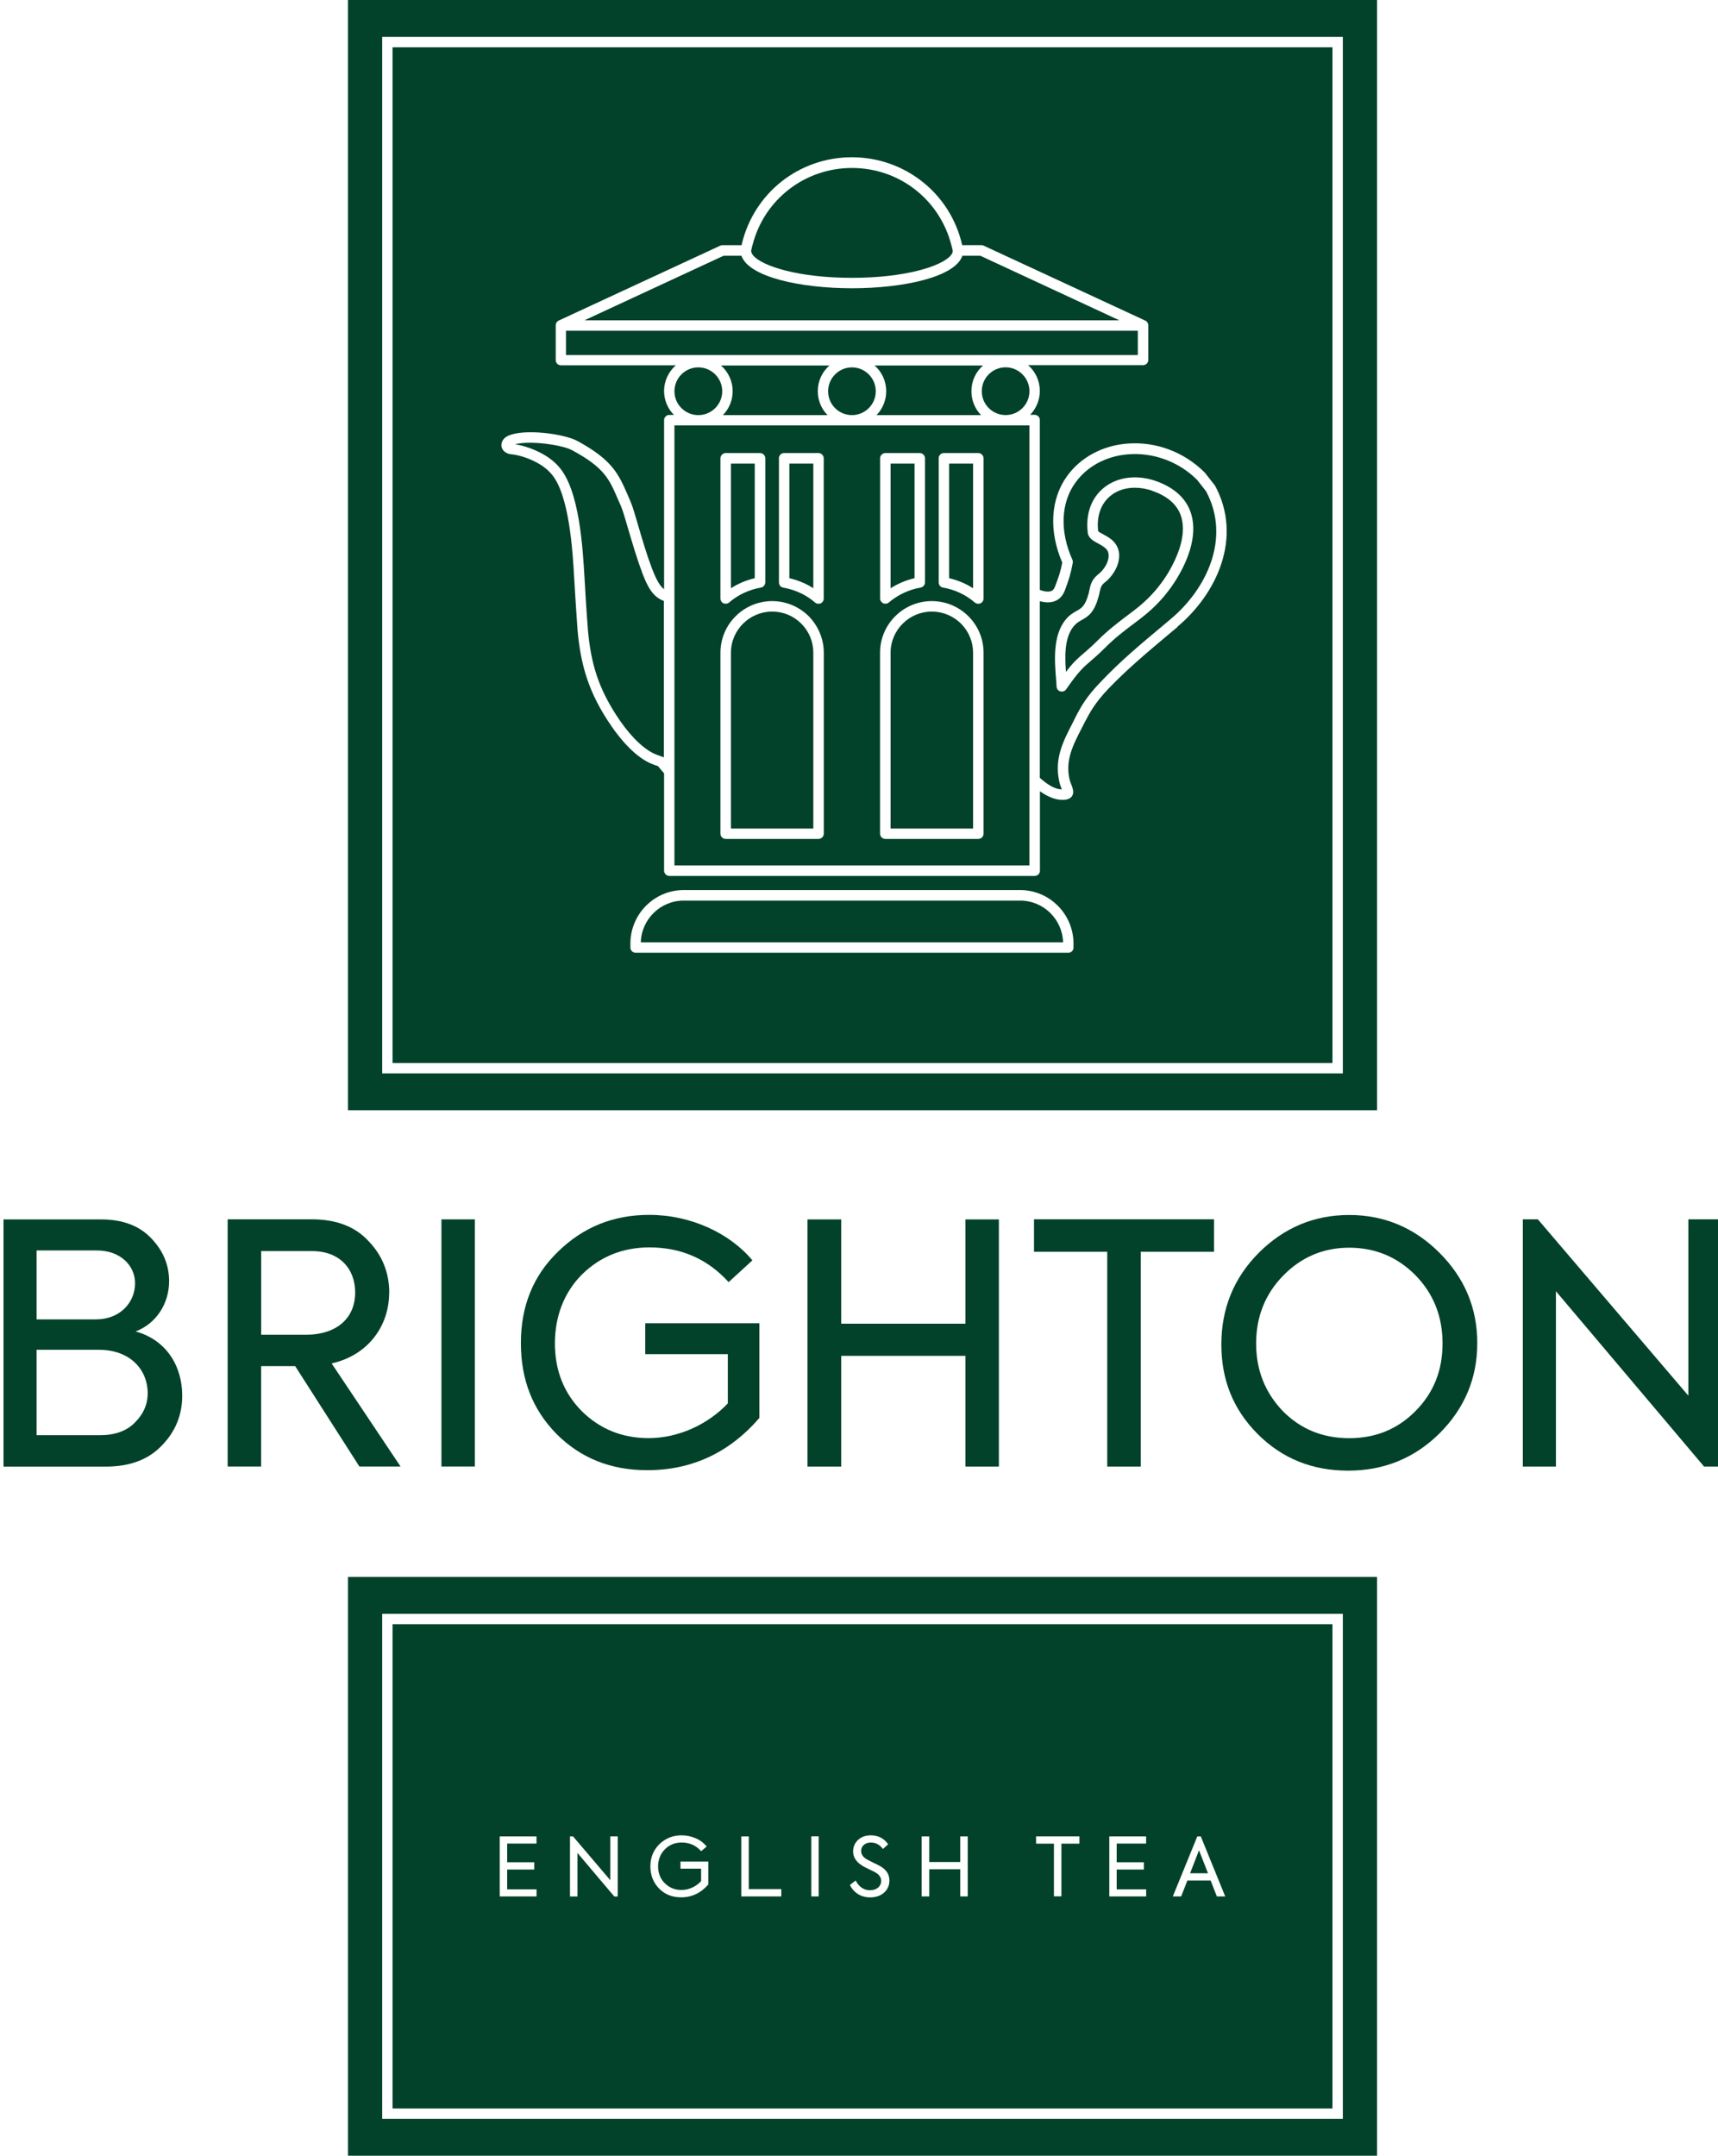
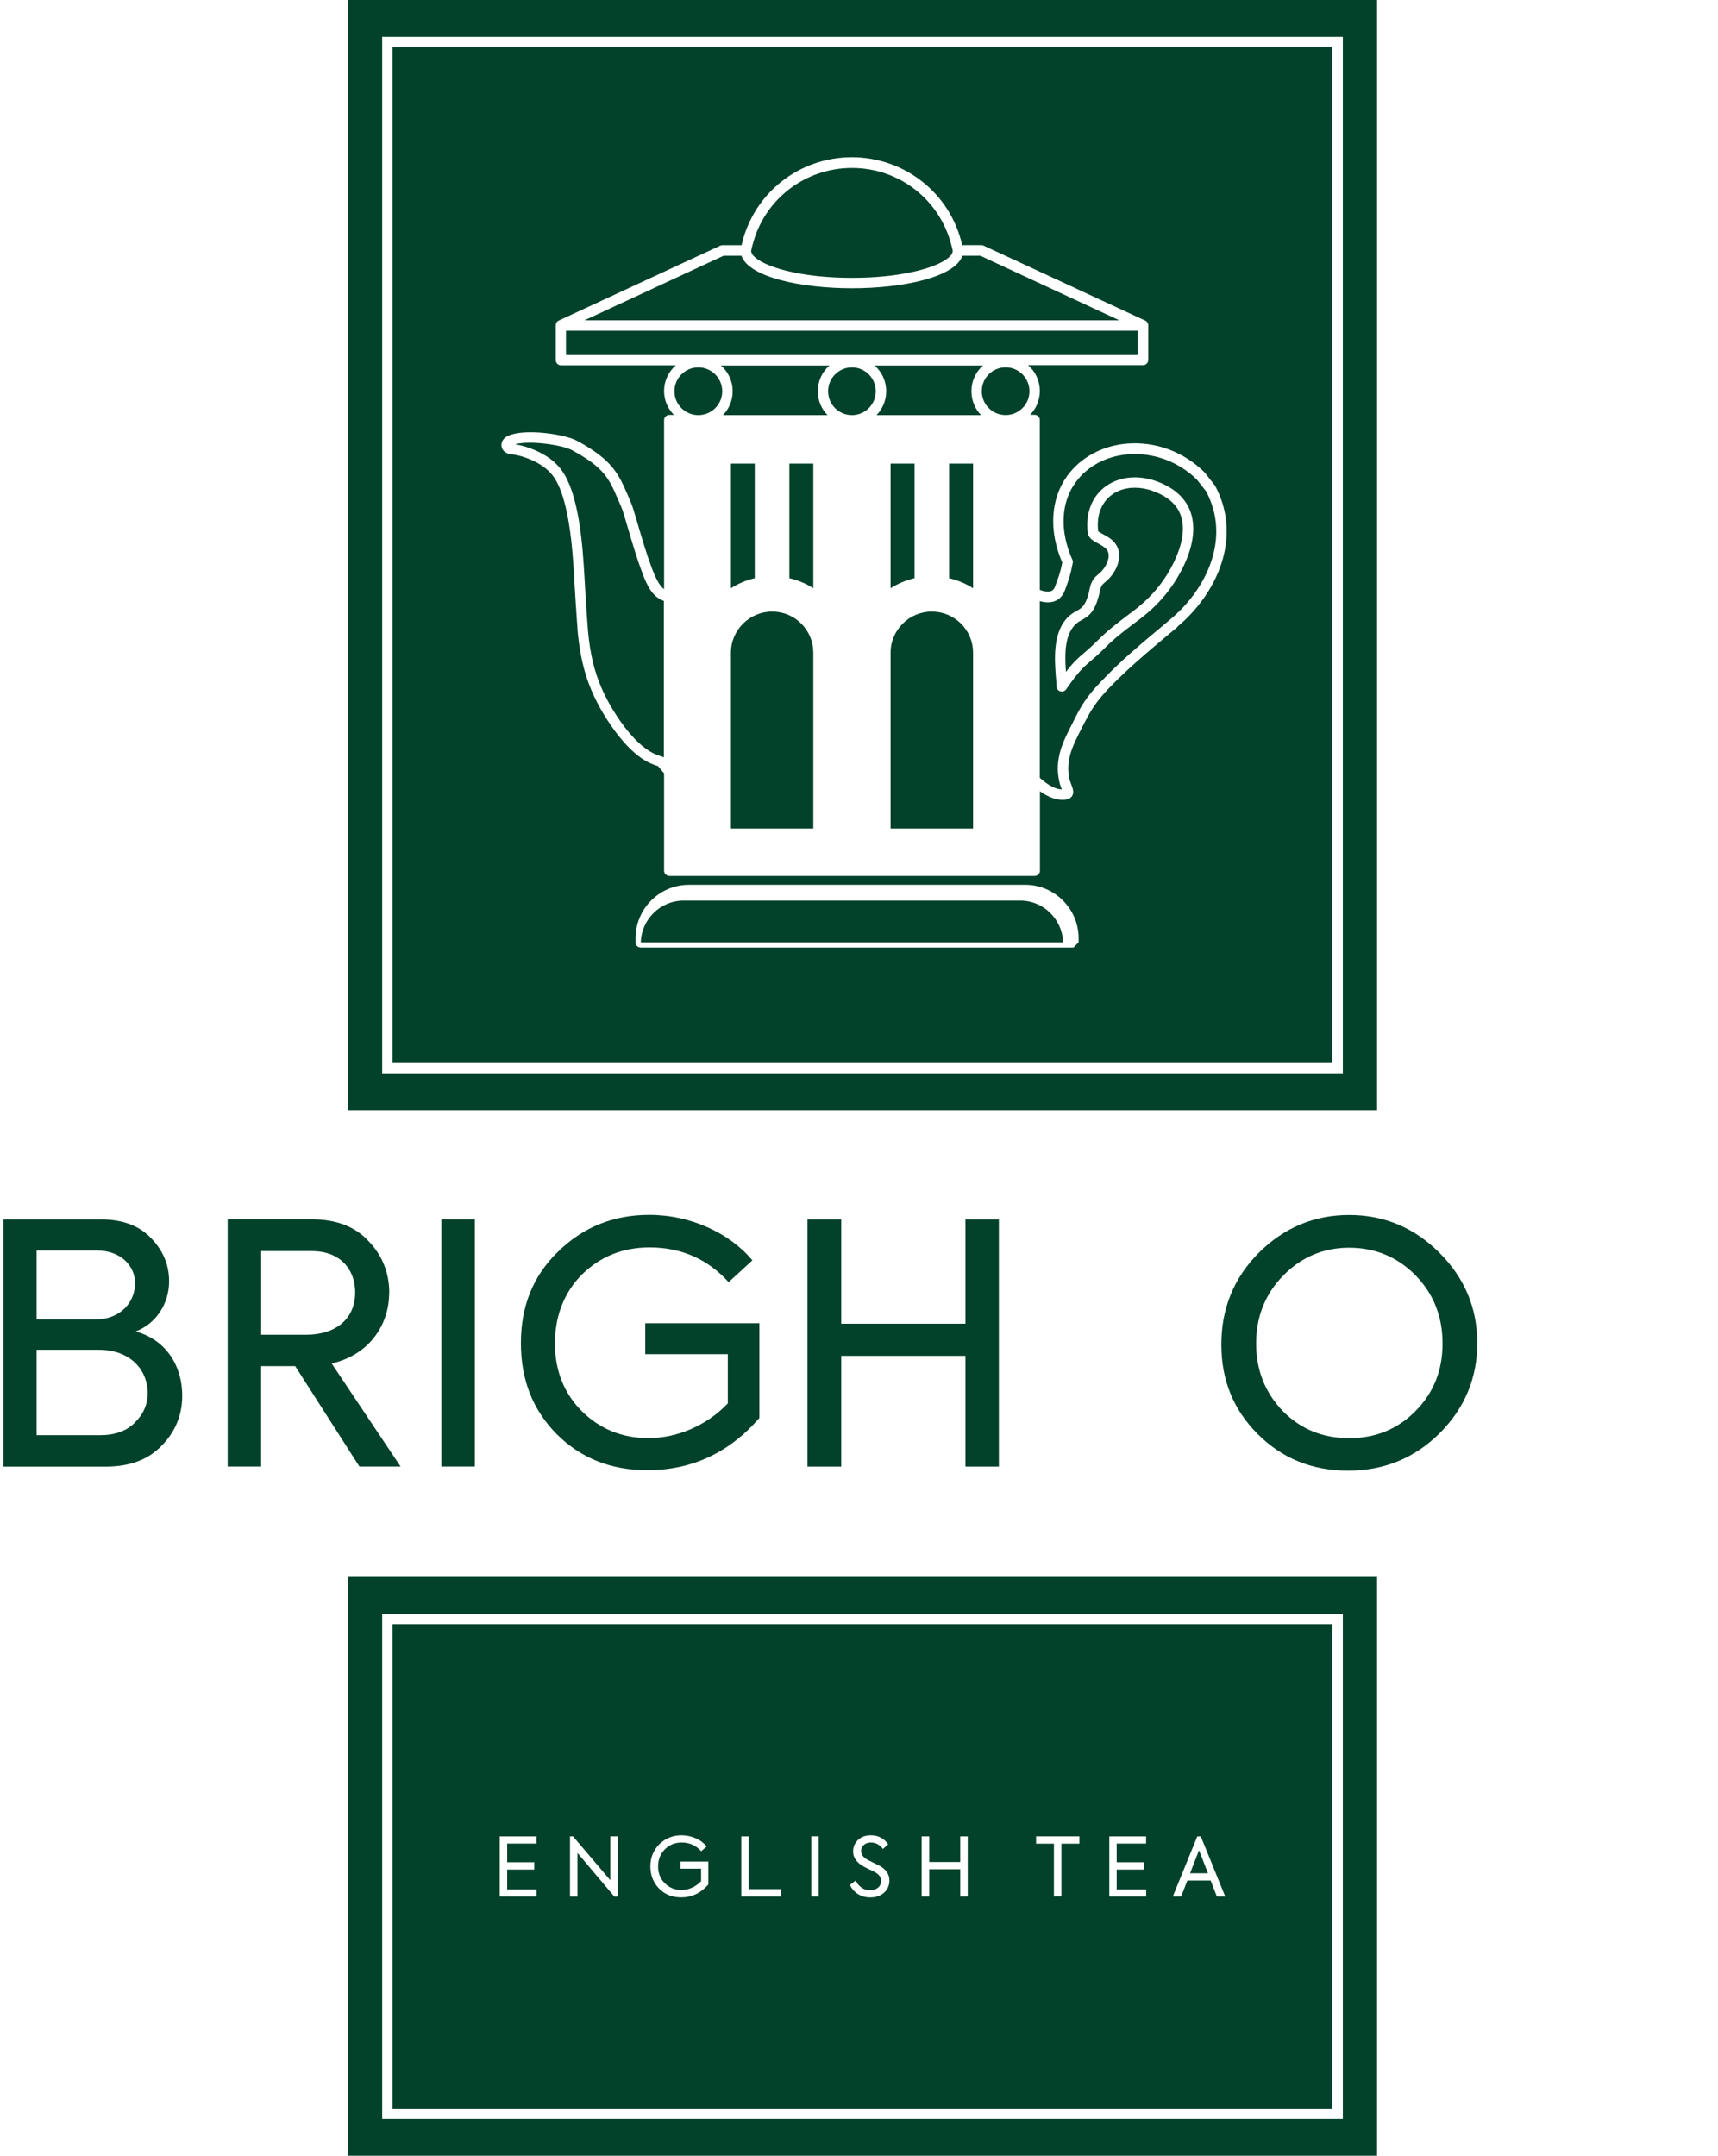
<svg xmlns="http://www.w3.org/2000/svg" id="Layer_1" data-name="Layer 1" viewBox="0 0 298.39 374.37">
  <defs>
    <style>      .cls-1 {        fill: #02422a;      }    </style>
  </defs>
  <g>
    <path class="cls-1" d="M112.06,235.17h14.35v8.55c-3.53,3.72-8.65,6.03-13.76,6.03-4.59,0-8.43-1.57-11.57-4.65-3.13-3.13-4.7-7.1-4.7-11.79s1.57-8.84,4.7-11.98c3.2-3.13,7.09-4.7,11.74-4.7,5.52,0,10.11,2.04,13.73,6.03l4.13-3.78c-3.91-4.71-10.7-7.9-17.9-7.9-6.22,0-11.45,2.1-15.81,6.34-4.35,4.19-6.5,9.47-6.5,15.92s2.09,11.62,6.2,15.8c4.19,4.19,9.42,6.28,15.74,6.28,7.74,0,14.25-3.02,19.48-9.07v-16.45h-19.82v5.34Z" />
    <path class="cls-1" d="M23.56,231.22c3.55-1.34,5.81-4.81,5.81-8.71,0-2.84-1.04-5.34-3.13-7.49-2.04-2.15-4.94-3.25-8.66-3.25H.61v42.93h17.72c4.2,0,7.44-1.21,9.76-3.65,2.39-2.43,3.56-5.35,3.56-8.67,0-5.16-2.78-9.69-8.08-11.15ZM6.36,217.16h10.46c4.14,0,6.64,2.67,6.64,5.69,0,3.3-2.56,6.28-6.81,6.28H6.36v-11.97ZM23.39,247.09c-1.45,1.45-3.49,2.15-5.98,2.15H6.36v-14.83h10.82c5.4,0,8.47,3.43,8.47,7.56,0,1.92-.76,3.66-2.27,5.12Z" />
    <path class="cls-1" d="M67.61,224.54c0-3.43-1.16-6.46-3.56-8.96-2.31-2.55-5.62-3.83-9.92-3.83h-14.59v42.93h5.81v-17.43h5.92l11.15,17.43h7.15l-11.97-17.9c6.44-1.45,9.99-6.62,9.99-12.25ZM45.36,231.8v-14.53h8.83c4.82,0,7.5,3.08,7.5,7.21s-2.85,7.32-8.65,7.32h-7.67Z" />
    <rect class="cls-1" x="76.67" y="211.76" width="5.8" height="42.92" />
-     <polygon class="cls-1" points="179.59 217.39 192.31 217.39 192.31 254.69 198.13 254.69 198.13 217.39 210.86 217.39 210.86 211.75 179.59 211.75 179.59 217.39" />
    <path class="cls-1" d="M234.33,211c-6.11,0-11.33,2.21-15.69,6.56-4.37,4.38-6.51,9.72-6.51,15.93s2.1,11.34,6.33,15.57c4.25,4.25,9.48,6.34,15.69,6.34s11.51-2.16,15.86-6.46c4.37-4.36,6.57-9.59,6.57-15.69s-2.2-11.32-6.57-15.69c-4.36-4.35-9.59-6.56-15.68-6.56ZM245.84,245.06c-3.09,3.13-6.92,4.7-11.51,4.7s-8.43-1.57-11.52-4.7c-3.07-3.2-4.64-7.1-4.64-11.74s1.57-8.6,4.71-11.8c3.12-3.2,6.97-4.84,11.45-4.84s8.36,1.59,11.51,4.78c3.13,3.19,4.71,7.15,4.71,11.86s-1.58,8.6-4.71,11.74Z" />
-     <polygon class="cls-1" points="293.24 211.75 293.24 242.38 267.1 211.75 264.49 211.75 264.49 254.69 270.24 254.69 270.24 224.24 295.97 254.69 299 254.69 299 211.75 293.24 211.75" />
    <polygon class="cls-1" points="173.49 254.69 173.49 211.77 167.68 211.77 167.68 229.88 146.11 229.88 146.11 211.77 140.25 211.77 140.25 254.69 146.11 254.69 146.11 235.46 167.68 235.46 167.68 254.69 173.49 254.69" />
  </g>
  <g>
    <path class="cls-1" d="M170.73,63.47h-18.83c1.24,1.09,2.02,2.68,2.02,4.48,0,1.58-.63,3.06-1.68,4.14h18.15c-1.05-1.08-1.67-2.56-1.67-4.14,0-1.8.77-3.39,2.02-4.48Z" />
    <path class="cls-1" d="M147.97,72.09c2.28,0,4.14-1.86,4.14-4.14s-1.86-4.15-4.14-4.15-4.14,1.86-4.14,4.15,1.85,4.14,4.14,4.14Z" />
    <path class="cls-1" d="M144.06,63.47h-18.84c1.24,1.09,2.03,2.68,2.03,4.48,0,1.58-.63,3.06-1.69,4.14h18.17c-1.07-1.08-1.69-2.56-1.69-4.14,0-1.8.77-3.39,2.03-4.48Z" />
    <path class="cls-1" d="M121.29,72.09c2.29,0,4.15-1.86,4.15-4.14s-1.86-4.15-4.15-4.15-4.15,1.86-4.15,4.15,1.86,4.14,4.15,4.14Z" />
    <path class="cls-1" d="M169.01,113.36c0-1.91-.75-3.7-2.1-5.06-1.38-1.36-3.18-2.09-5.08-2.09-3.93,0-7.15,3.21-7.15,7.15v30.53h14.33v-30.53Z" />
    <path class="cls-1" d="M158.84,80.51h-4.16v21.65c1.28-.82,2.69-1.4,4.16-1.75v-19.9Z" />
    <path class="cls-1" d="M169.01,80.51h-4.16v19.9c1.48.35,2.88.93,4.16,1.75v-21.65Z" />
    <path class="cls-1" d="M111.52,99.37c-.91-2.36-1.75-5.26-2.44-7.6-.5-1.75-.95-3.24-1.22-3.85-.19-.42-.36-.83-.54-1.22-1.52-3.56-2.38-5.5-7.97-8.52-1.72-.93-7.38-1.73-9.89-1.02.62.09,1.53.28,2.74.73,2.08.8,3.65,1.8,4.82,3.12,3.63,4.02,4.19,14.08,4.51,19.5l.2,3.42c.12,1.9.25,3.79.4,5.69.52,5.4,1.65,9.89,5.58,15.58,2.12,3.05,4.43,5.17,6.35,5.87.25.1.47.17.69.25l.33.11c.08.03.15.08.22.11v-27.18c-1.99-.71-2.89-2.6-3.8-4.99Z" />
    <rect class="cls-1" x="98.3" y="57.44" width="99.32" height="4.22" />
    <path class="cls-1" d="M130.69,42.62h0s-.09,0-.09,0c.03.12.03.24,0,.36,0,0,0-.01,0-.02.03-.12.03-.23,0-.34h.09Z" />
    <path class="cls-1" d="M177.18,156.4h-58.42c-4.05,0-7.35,3.23-7.46,7.25h73.34c-.11-4.02-3.42-7.25-7.46-7.25Z" />
    <path class="cls-1" d="M128.81,42.62s.02-.03.02-.04c.01-.05.03-.11.03-.16,0,0,0,.02-.01.03,0,.04-.02.08-.02.11,0,.02,0,.03-.02.06h0s0,0,0,0h.01Z" />
    <path class="cls-1" d="M170.28,44.42h-3.13c-1.27,3.7-10.26,5.64-19.17,5.64s-17.92-1.94-19.2-5.64h-3.12l-24.16,11.21h92.92l-24.14-11.21Z" />
    <path class="cls-1" d="M147.98,48.25c9.28,0,15.5-2.02,17.1-3.83.25-.29.39-.56.4-.83,0-.03-.01-.04-.01-.08-.03-.16-.07-.34-.11-.48-.03-.15-.08-.29-.11-.42-2.03-7.97-9.08-13.44-17.28-13.44s-15.3,5.51-17.28,13.44h0c-.03.12-.06.23-.1.34,0,0,0,.01,0,.02-.05.18-.09.36-.11.54-.02.03-.02.04-.02.08.02.27.16.54.4.83,1.61,1.81,7.82,3.83,17.11,3.83Z" />
    <path class="cls-1" d="M141.26,80.51h-4.16v19.9c1.48.35,2.91.93,4.16,1.75v-21.65Z" />
    <path class="cls-1" d="M174.66,63.79c-2.29,0-4.14,1.86-4.14,4.15s1.85,4.14,4.14,4.14,4.14-1.86,4.14-4.14-1.86-4.15-4.14-4.15Z" />
    <path class="cls-1" d="M141.26,143.89v-30.53c0-1.91-.73-3.69-2.09-5.06-1.37-1.36-3.16-2.09-5.06-2.09-3.94,0-7.16,3.21-7.16,7.15v30.53h14.31Z" />
-     <path class="cls-1" d="M117.14,150.3h61.65v-76.42h-61.65v76.42ZM163.03,79.6c0-.5.4-.92.91-.92h5.98c.49,0,.91.42.91.92v24.35c0,.36-.22.68-.54.83-.12.04-.24.07-.37.07-.22,0-.42-.06-.59-.2-1.59-1.36-3.51-2.27-5.53-2.6-.45-.08-.76-.46-.76-.91v-21.53ZM152.85,79.6c0-.5.43-.92.92-.92h5.98c.5,0,.91.42.91.92v21.53c0,.45-.33.83-.76.91-2.01.34-3.94,1.25-5.54,2.6-.16.15-.37.2-.58.2-.14,0-.26-.02-.38-.07-.31-.15-.54-.47-.54-.83v-24.35ZM152.85,113.36c0-4.95,4.04-8.97,8.98-8.97,2.4,0,4.64.93,6.35,2.61,1.71,1.71,2.65,3.96,2.65,6.35v31.44c0,.49-.41.9-.91.9h-16.15c-.5,0-.92-.4-.92-.9v-31.44ZM135.28,79.6c0-.5.39-.92.9-.92h5.98c.5,0,.91.42.91.92v24.35c0,.36-.21.68-.53.83-.11.04-.25.07-.38.07-.21,0-.43-.06-.58-.2-1.57-1.36-3.49-2.24-5.54-2.6-.45-.08-.75-.46-.75-.91v-21.53ZM125.13,79.6c0-.5.42-.92.9-.92h5.97c.51,0,.92.42.92.92v21.53c0,.45-.33.83-.76.91-2.05.36-3.98,1.25-5.52,2.59-.17.16-.39.21-.61.21-.12,0-.26-.02-.36-.06-.33-.16-.54-.48-.54-.84v-24.35ZM125.13,113.36c0-4.95,4.03-8.97,8.98-8.97,2.38,0,4.63.93,6.34,2.61,1.68,1.72,2.63,3.97,2.63,6.35v31.44c0,.49-.42.9-.91.9h-16.14c-.48,0-.9-.4-.9-.9v-31.44Z" />
    <path class="cls-1" d="M200.22,85.26c-1.04-.38-2.11-.56-3.12-.56-1.57,0-3.02.45-4.14,1.34-1.73,1.36-2.54,3.57-2.22,6.21.06.11.56.38.9.56.65.35,1.46.79,2.02,1.52.48.63.75,1.38.72,2.23-.03,1.9-1.3,3.7-2.57,4.65-.55.45-.65.86-.83,1.66-.03.24-.1.46-.17.73-.74,2.68-1.67,3.38-2.92,4.07-.52.29-.95.54-1.43,1.12-1.61,1.98-1.52,5.23-1.32,7.89,1.32-1.73,2.15-2.44,3.2-3.33.62-.54,1.32-1.14,2.29-2.11,1.9-1.89,3.48-3.06,5-4.22,1.69-1.26,3.29-2.45,5.04-4.47,1.33-1.56,2.44-3.25,3.33-5.16,1.05-2.22,2.09-5.45.97-8.17-.73-1.76-2.33-3.1-4.75-3.95Z" />
    <path class="cls-1" d="M207.9,83.32c-3.14-3.13-7.55-4.78-11.99-4.42-3.78.3-7.09,2.09-9.1,4.88-2.57,3.5-2.78,8.53-.53,13.48.06.17.08.36.03.55-.33,1.82-.71,3-1.4,4.83-.52,1.26-1.5,1.94-2.83,1.97-.44.02-.94-.07-1.48-.2v30.67c.19.18.38.33.57.48,1.1.9,2.05,1.39,2.91,1.5.14.01.24.02.34.02-.02-.04-.03-.09-.05-.16l-.16-.39c-.08-.19-.14-.43-.21-.71-.93-4.03.64-7.06,2.3-10.27l.47-.95c1-1.94,1.95-3.65,4.46-6.23,3.41-3.61,6.92-6.52,10.66-9.65l1.46-1.23c6.19-5.17,10.49-14.05,6.12-22.18l-1.56-1.99ZM205.65,98.15c-.98,2.06-2.17,3.88-3.61,5.57-1.88,2.18-3.56,3.42-5.32,4.74-1.48,1.12-3.01,2.26-4.81,4.06-1.01,1.01-1.74,1.64-2.39,2.2-1.32,1.12-2.19,1.87-4.35,5-.17.26-.46.38-.75.38,0,0-.17-.01-.25-.03-.38-.1-.64-.45-.66-.83-.01-.46-.06-1.01-.11-1.58-.22-2.89-.57-7.27,1.66-10.02.68-.85,1.39-1.25,1.96-1.56.84-.48,1.45-.82,2.05-2.96.06-.22.1-.44.14-.65.19-.9.41-1.83,1.49-2.69.9-.69,1.84-1.99,1.86-3.25,0-.44-.1-.79-.34-1.09-.34-.42-.91-.73-1.45-1.04-.83-.43-1.75-.93-1.85-1.94-.37-3.29.66-6.07,2.9-7.83,2.35-1.84,5.72-2.24,9-1.07,2.92,1.04,4.88,2.73,5.82,4.98,1.08,2.63.73,5.96-1,9.63Z" />
    <path class="cls-1" d="M60.44,0v192.81h178.73V0H60.44ZM233.23,186.41H66.38V6.41h166.85v180Z" />
-     <path class="cls-1" d="M231.43,8.21H68.18v176.4h163.25V8.21ZM186.45,164.55c0,.51-.39.91-.89.91h-75.16c-.5,0-.91-.4-.91-.91v-.68c0-5.12,4.14-9.3,9.27-9.3h58.42c5.12,0,9.27,4.19,9.27,9.3v.68ZM204.52,108.88l-1.48,1.23c-3.67,3.09-7.16,5.99-10.51,9.48-2.3,2.42-3.18,4.02-4.12,5.82l-.5.98c-1.56,3.03-2.92,5.64-2.14,9,.06.16.1.35.17.52l.15.39c.21.56.36,1,.29,1.46-.16.95-1.06,1.14-1.77,1.14-.28,0-.54-.02-.72-.04-1.04-.15-2.1-.62-3.27-1.45v13.79c0,.51-.4.92-.91.92h-63.47c-.48,0-.9-.42-.9-.92v-16.91c-.37-.42-.74-.83-1.07-1.26h-.04c-.26-.09-.54-.17-.8-.28-3.04-1.11-5.8-4.56-7.16-6.54-4.16-5.97-5.38-10.89-5.93-16.44-.13-1.93-.28-3.84-.39-5.73l-.21-3.43c-.27-4.83-.85-14.86-4.05-18.39-.98-1.1-2.31-1.95-4.11-2.64-1.57-.58-2.52-.67-2.88-.7-1.04-.13-1.69-.88-1.61-1.73.08-.64.5-1.18,1.18-1.47,2.76-1.28,9.68-.35,11.99.89,6.13,3.33,7.16,5.75,8.76,9.39l.52,1.22c.33.72.74,2.2,1.3,4.07.66,2.31,1.52,5.17,2.39,7.46.79,2.03,1.37,3.06,2.11,3.61v-29.36c0-.49.41-.9.9-.9h.81c-1.07-1.08-1.71-2.56-1.71-4.14,0-1.8.8-3.39,2.04-4.48h-19.96c-.49,0-.9-.4-.9-.91v-6.03c0-.08.01-.15.03-.21,0-.03,0-.09.03-.12.07-.19.21-.35.37-.44.02-.02.05-.03.07-.05l28.06-13.01c.14-.07.27-.09.42-.09h3.3c0-.06.03-.11.05-.17,0-.01,0-.03,0-.04v-.02c2.13-8.87,9.95-15.04,19.11-15.04s17.1,6.25,19.14,15.2c0,.02.01.03.01.06h3.35c.13,0,.26.02.38.09l28.06,13.01s.05.02.09.05c.01.02.04.02.07.03.05.03.08.06.1.1.1.08.16.19.2.3.02.03.03.09.03.12.02.07.05.13.05.21v6.03c0,.5-.42.91-.92.91h-19.95c1.25,1.09,2.03,2.68,2.03,4.48,0,1.58-.63,3.06-1.68,4.14h.77c.51,0,.91.4.91.9v29.5c.1.03.18.08.29.1.44.16.83.2,1.16.2.58-.01.95-.25,1.17-.82.64-1.66.99-2.67,1.28-4.22-2.37-5.46-2.05-11.06.85-15.04,2.32-3.22,6.1-5.27,10.41-5.62,4.99-.4,9.9,1.44,13.49,5.03l1.67,2.13s.08.09.1.11c4.9,9.07.27,18.85-6.51,24.52Z" />
+     <path class="cls-1" d="M231.43,8.21H68.18v176.4h163.25V8.21ZM186.45,164.55h-75.16c-.5,0-.91-.4-.91-.91v-.68c0-5.12,4.14-9.3,9.27-9.3h58.42c5.12,0,9.27,4.19,9.27,9.3v.68ZM204.52,108.88l-1.48,1.23c-3.67,3.09-7.16,5.99-10.51,9.48-2.3,2.42-3.18,4.02-4.12,5.82l-.5.98c-1.56,3.03-2.92,5.64-2.14,9,.06.16.1.35.17.52l.15.39c.21.56.36,1,.29,1.46-.16.95-1.06,1.14-1.77,1.14-.28,0-.54-.02-.72-.04-1.04-.15-2.1-.62-3.27-1.45v13.79c0,.51-.4.92-.91.92h-63.47c-.48,0-.9-.42-.9-.92v-16.91c-.37-.42-.74-.83-1.07-1.26h-.04c-.26-.09-.54-.17-.8-.28-3.04-1.11-5.8-4.56-7.16-6.54-4.16-5.97-5.38-10.89-5.93-16.44-.13-1.93-.28-3.84-.39-5.73l-.21-3.43c-.27-4.83-.85-14.86-4.05-18.39-.98-1.1-2.31-1.95-4.11-2.64-1.57-.58-2.52-.67-2.88-.7-1.04-.13-1.69-.88-1.61-1.73.08-.64.5-1.18,1.18-1.47,2.76-1.28,9.68-.35,11.99.89,6.13,3.33,7.16,5.75,8.76,9.39l.52,1.22c.33.72.74,2.2,1.3,4.07.66,2.31,1.52,5.17,2.39,7.46.79,2.03,1.37,3.06,2.11,3.61v-29.36c0-.49.41-.9.9-.9h.81c-1.07-1.08-1.71-2.56-1.71-4.14,0-1.8.8-3.39,2.04-4.48h-19.96c-.49,0-.9-.4-.9-.91v-6.03c0-.08.01-.15.03-.21,0-.03,0-.09.03-.12.07-.19.21-.35.37-.44.02-.02.05-.03.07-.05l28.06-13.01c.14-.07.27-.09.42-.09h3.3c0-.06.03-.11.05-.17,0-.01,0-.03,0-.04v-.02c2.13-8.87,9.95-15.04,19.11-15.04s17.1,6.25,19.14,15.2c0,.02.01.03.01.06h3.35c.13,0,.26.02.38.09l28.06,13.01s.05.02.09.05c.01.02.04.02.07.03.05.03.08.06.1.1.1.08.16.19.2.3.02.03.03.09.03.12.02.07.05.13.05.21v6.03c0,.5-.42.91-.92.91h-19.95c1.25,1.09,2.03,2.68,2.03,4.48,0,1.58-.63,3.06-1.68,4.14h.77c.51,0,.91.4.91.9v29.5c.1.03.18.08.29.1.44.16.83.2,1.16.2.58-.01.95-.25,1.17-.82.64-1.66.99-2.67,1.28-4.22-2.37-5.46-2.05-11.06.85-15.04,2.32-3.22,6.1-5.27,10.41-5.62,4.99-.4,9.9,1.44,13.49,5.03l1.67,2.13s.08.09.1.11c4.9,9.07.27,18.85-6.51,24.52Z" />
    <path class="cls-1" d="M131.09,80.51h-4.14v21.65c1.26-.82,2.67-1.4,4.14-1.75v-19.9Z" />
  </g>
  <g>
    <path class="cls-1" d="M60.44,273.86v100.51h178.73v-100.51H60.44ZM233.23,367.96H66.38v-87.7h166.85v87.7Z" />
    <polygon class="cls-1" points="206.7 325.32 209.81 325.32 208.25 321.33 206.7 325.32" />
    <path class="cls-1" d="M231.43,282.07H68.18v84.1h163.25v-84.1ZM93.19,329.34h-6.39v-10.42h6.38v1.24h-5.09v3.25h4.7v1.26h-4.7v3.44h5.1v1.23ZM107.29,329.35h-.6l-6.39-7.56v7.56h-1.3v-10.44h.52l6.48,7.61v-7.61h1.29v10.44ZM123.02,327.27c-1.29,1.48-2.86,2.23-4.73,2.23-1.54,0-2.81-.51-3.82-1.53-.99-1.02-1.51-2.29-1.51-3.85s.54-2.84,1.59-3.88c1.06-1,2.32-1.51,3.83-1.51.85,0,1.69.18,2.47.52.79.34,1.41.84,1.89,1.42l-.96.82c-.88-1-2.01-1.51-3.38-1.51-1.15,0-2.14.39-2.92,1.18-.76.76-1.18,1.78-1.18,2.96s.4,2.19,1.17,2.93c.78.78,1.74,1.17,2.89,1.17,1.29,0,2.53-.58,3.41-1.53v-2.17h-3.58v-1.23h4.83v3.95ZM135.7,329.34h-6.95v-10.42h1.3v9.15h5.65v1.27ZM142.19,329.34h-1.28v-10.44h1.28v10.44ZM153.53,328.7c-.63.55-1.45.81-2.42.81-1.47,0-2.83-.75-3.49-2.17l1-.76c.55,1.12,1.47,1.69,2.47,1.69,1.23,0,1.96-.73,1.96-1.63,0-.6-.35-1.11-1.08-1.51-.21-.12-.57-.28-1.09-.54-.51-.24-.9-.43-1.15-.61-1.03-.64-1.56-1.47-1.56-2.46,0-.78.29-1.44.85-1.98.57-.54,1.3-.81,2.23-.81,1.27,0,2.29.52,3.01,1.56l-.91.81c-.55-.75-1.26-1.12-2.1-1.12-.95,0-1.68.58-1.68,1.45,0,.57.28,1.03.88,1.41.18.1.58.33,1.21.63.66.31,1.12.54,1.35.69.97.6,1.47,1.41,1.47,2.41,0,.87-.33,1.59-.96,2.14ZM168.08,329.34h-1.3v-4.72h-5.38v4.72h-1.32v-10.42h1.32v4.45h5.38v-4.45h1.3v10.42ZM187.46,320.18h-3.11v9.15h-1.3v-9.15h-3.1v-1.27h7.52v1.27ZM199.08,329.34h-6.41v-10.42h6.39v1.24h-5.11v3.25h4.72v1.26h-4.72v3.44h5.12v1.23ZM211.35,329.34l-1.08-2.76h-4.04l-1.08,2.76h-1.45l4.25-10.42h.61l4.24,10.42h-1.45Z" />
  </g>
</svg>